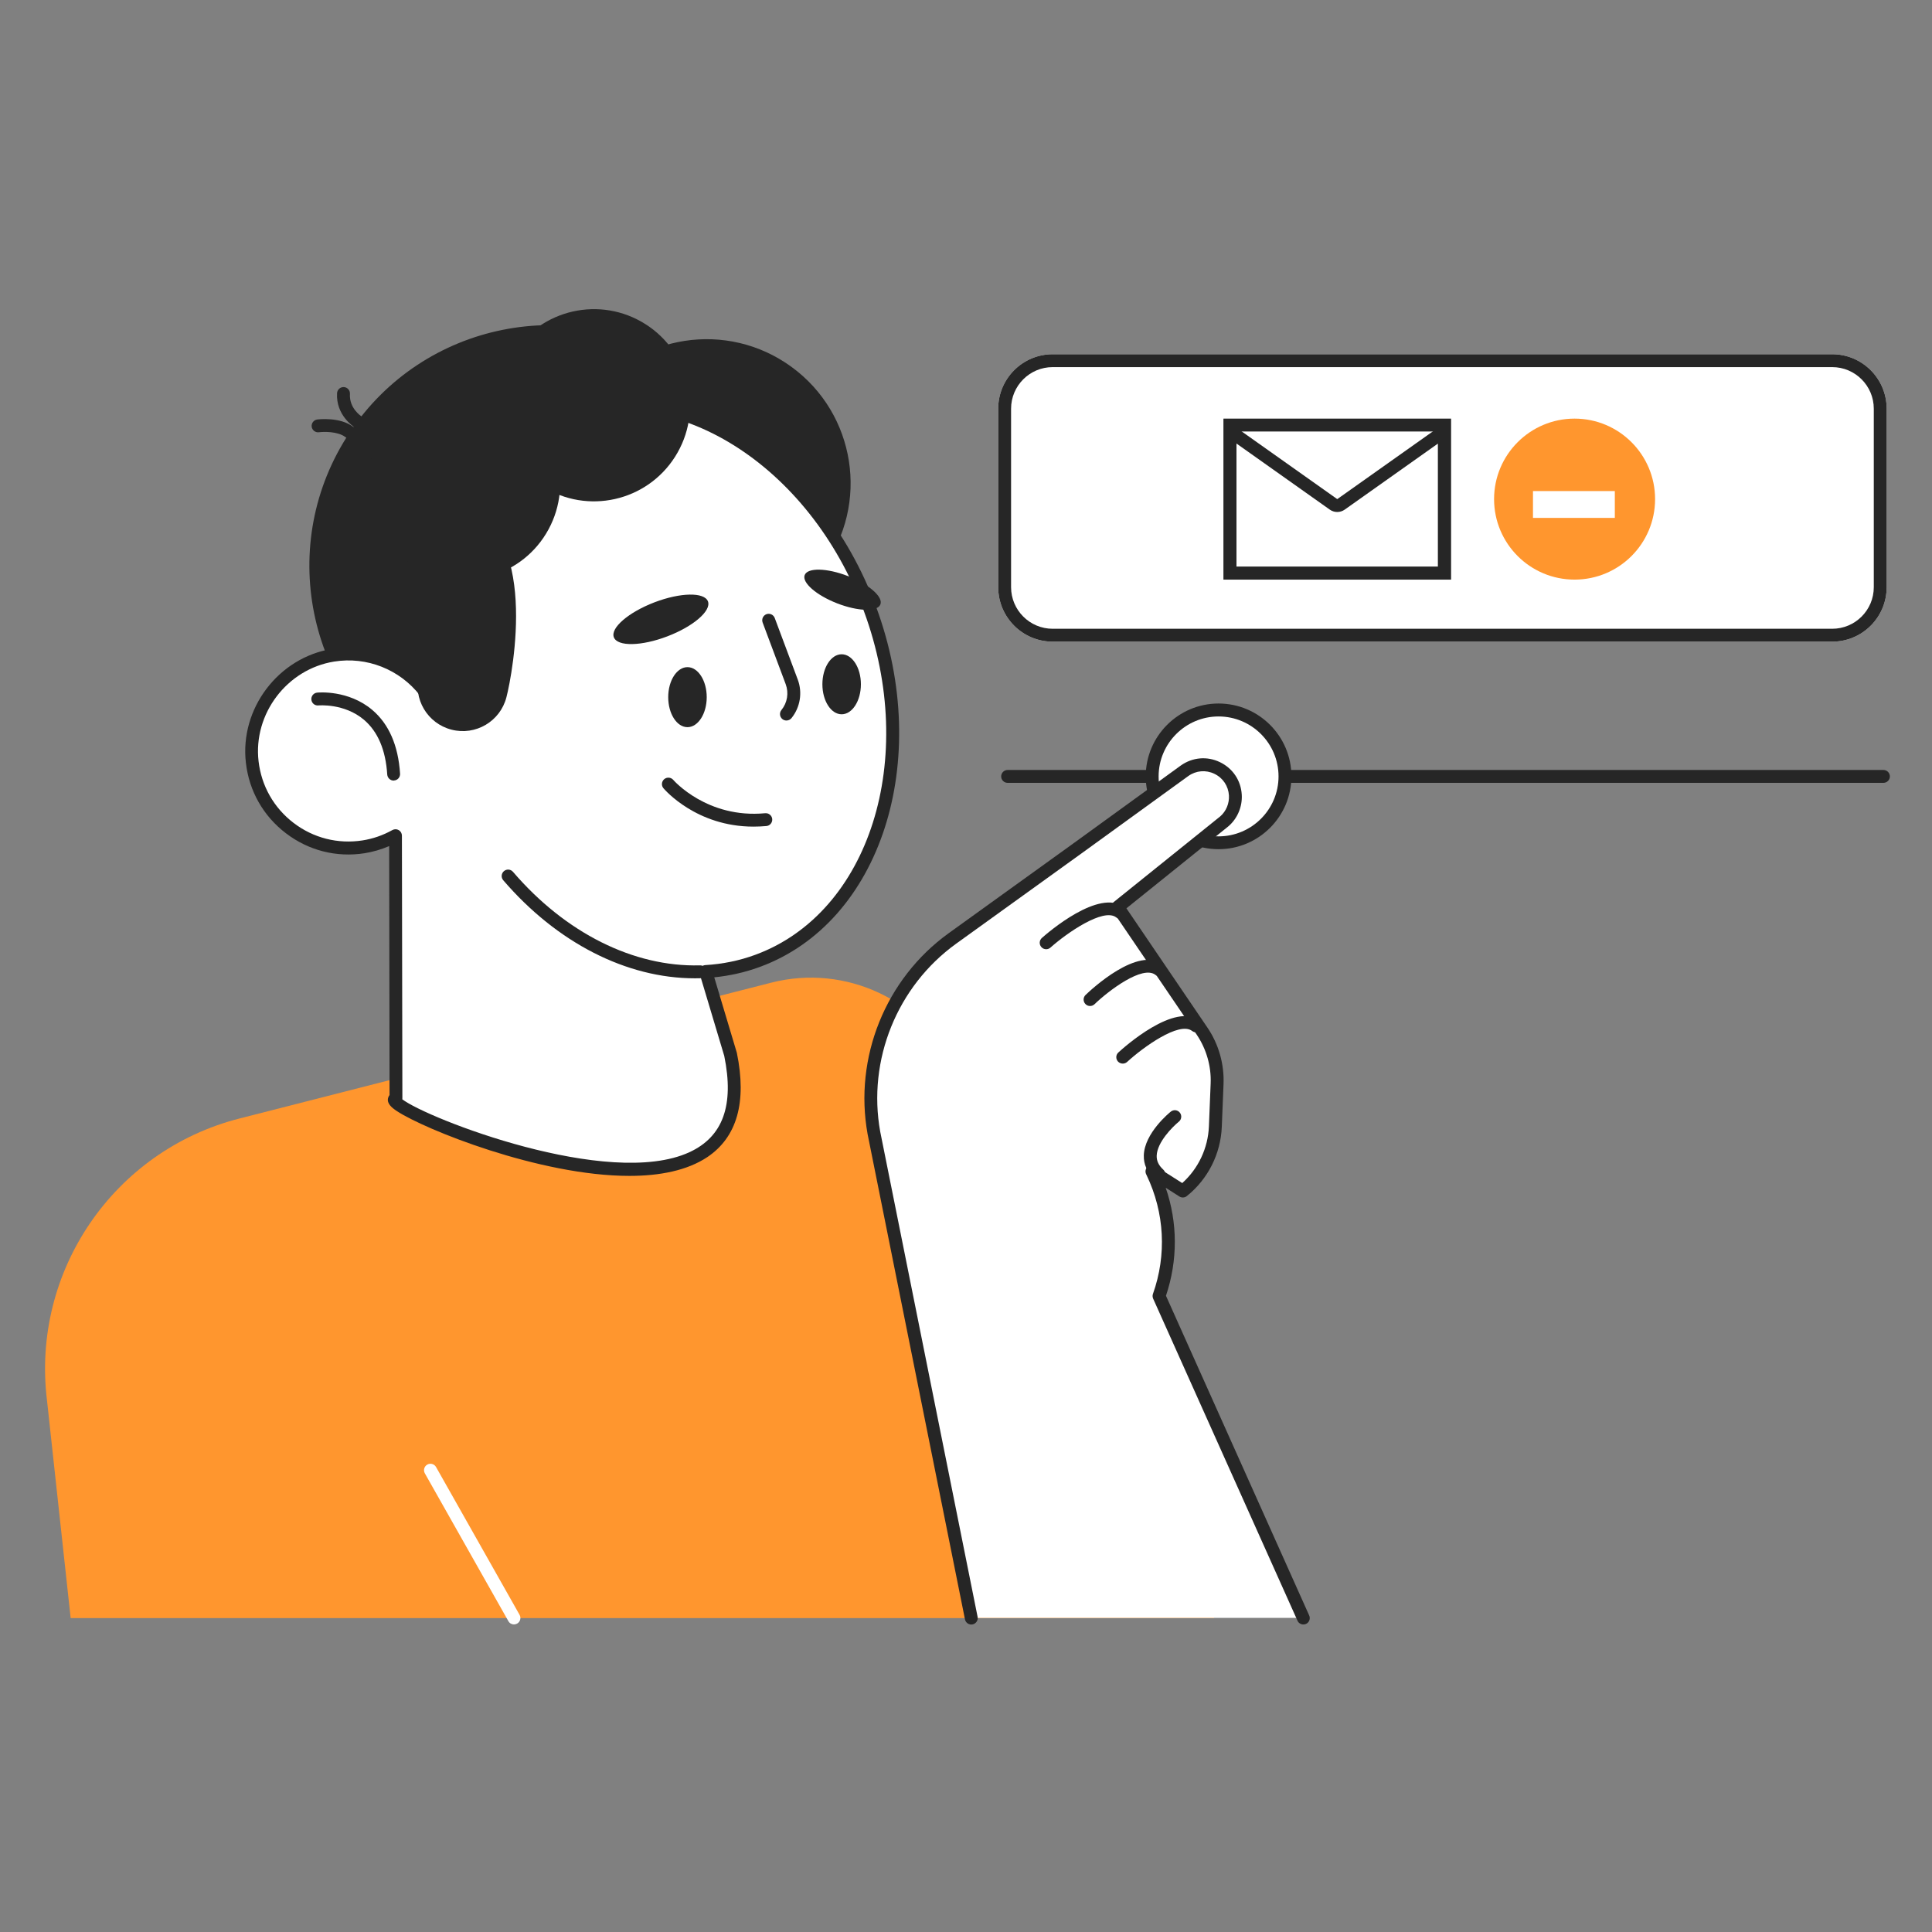
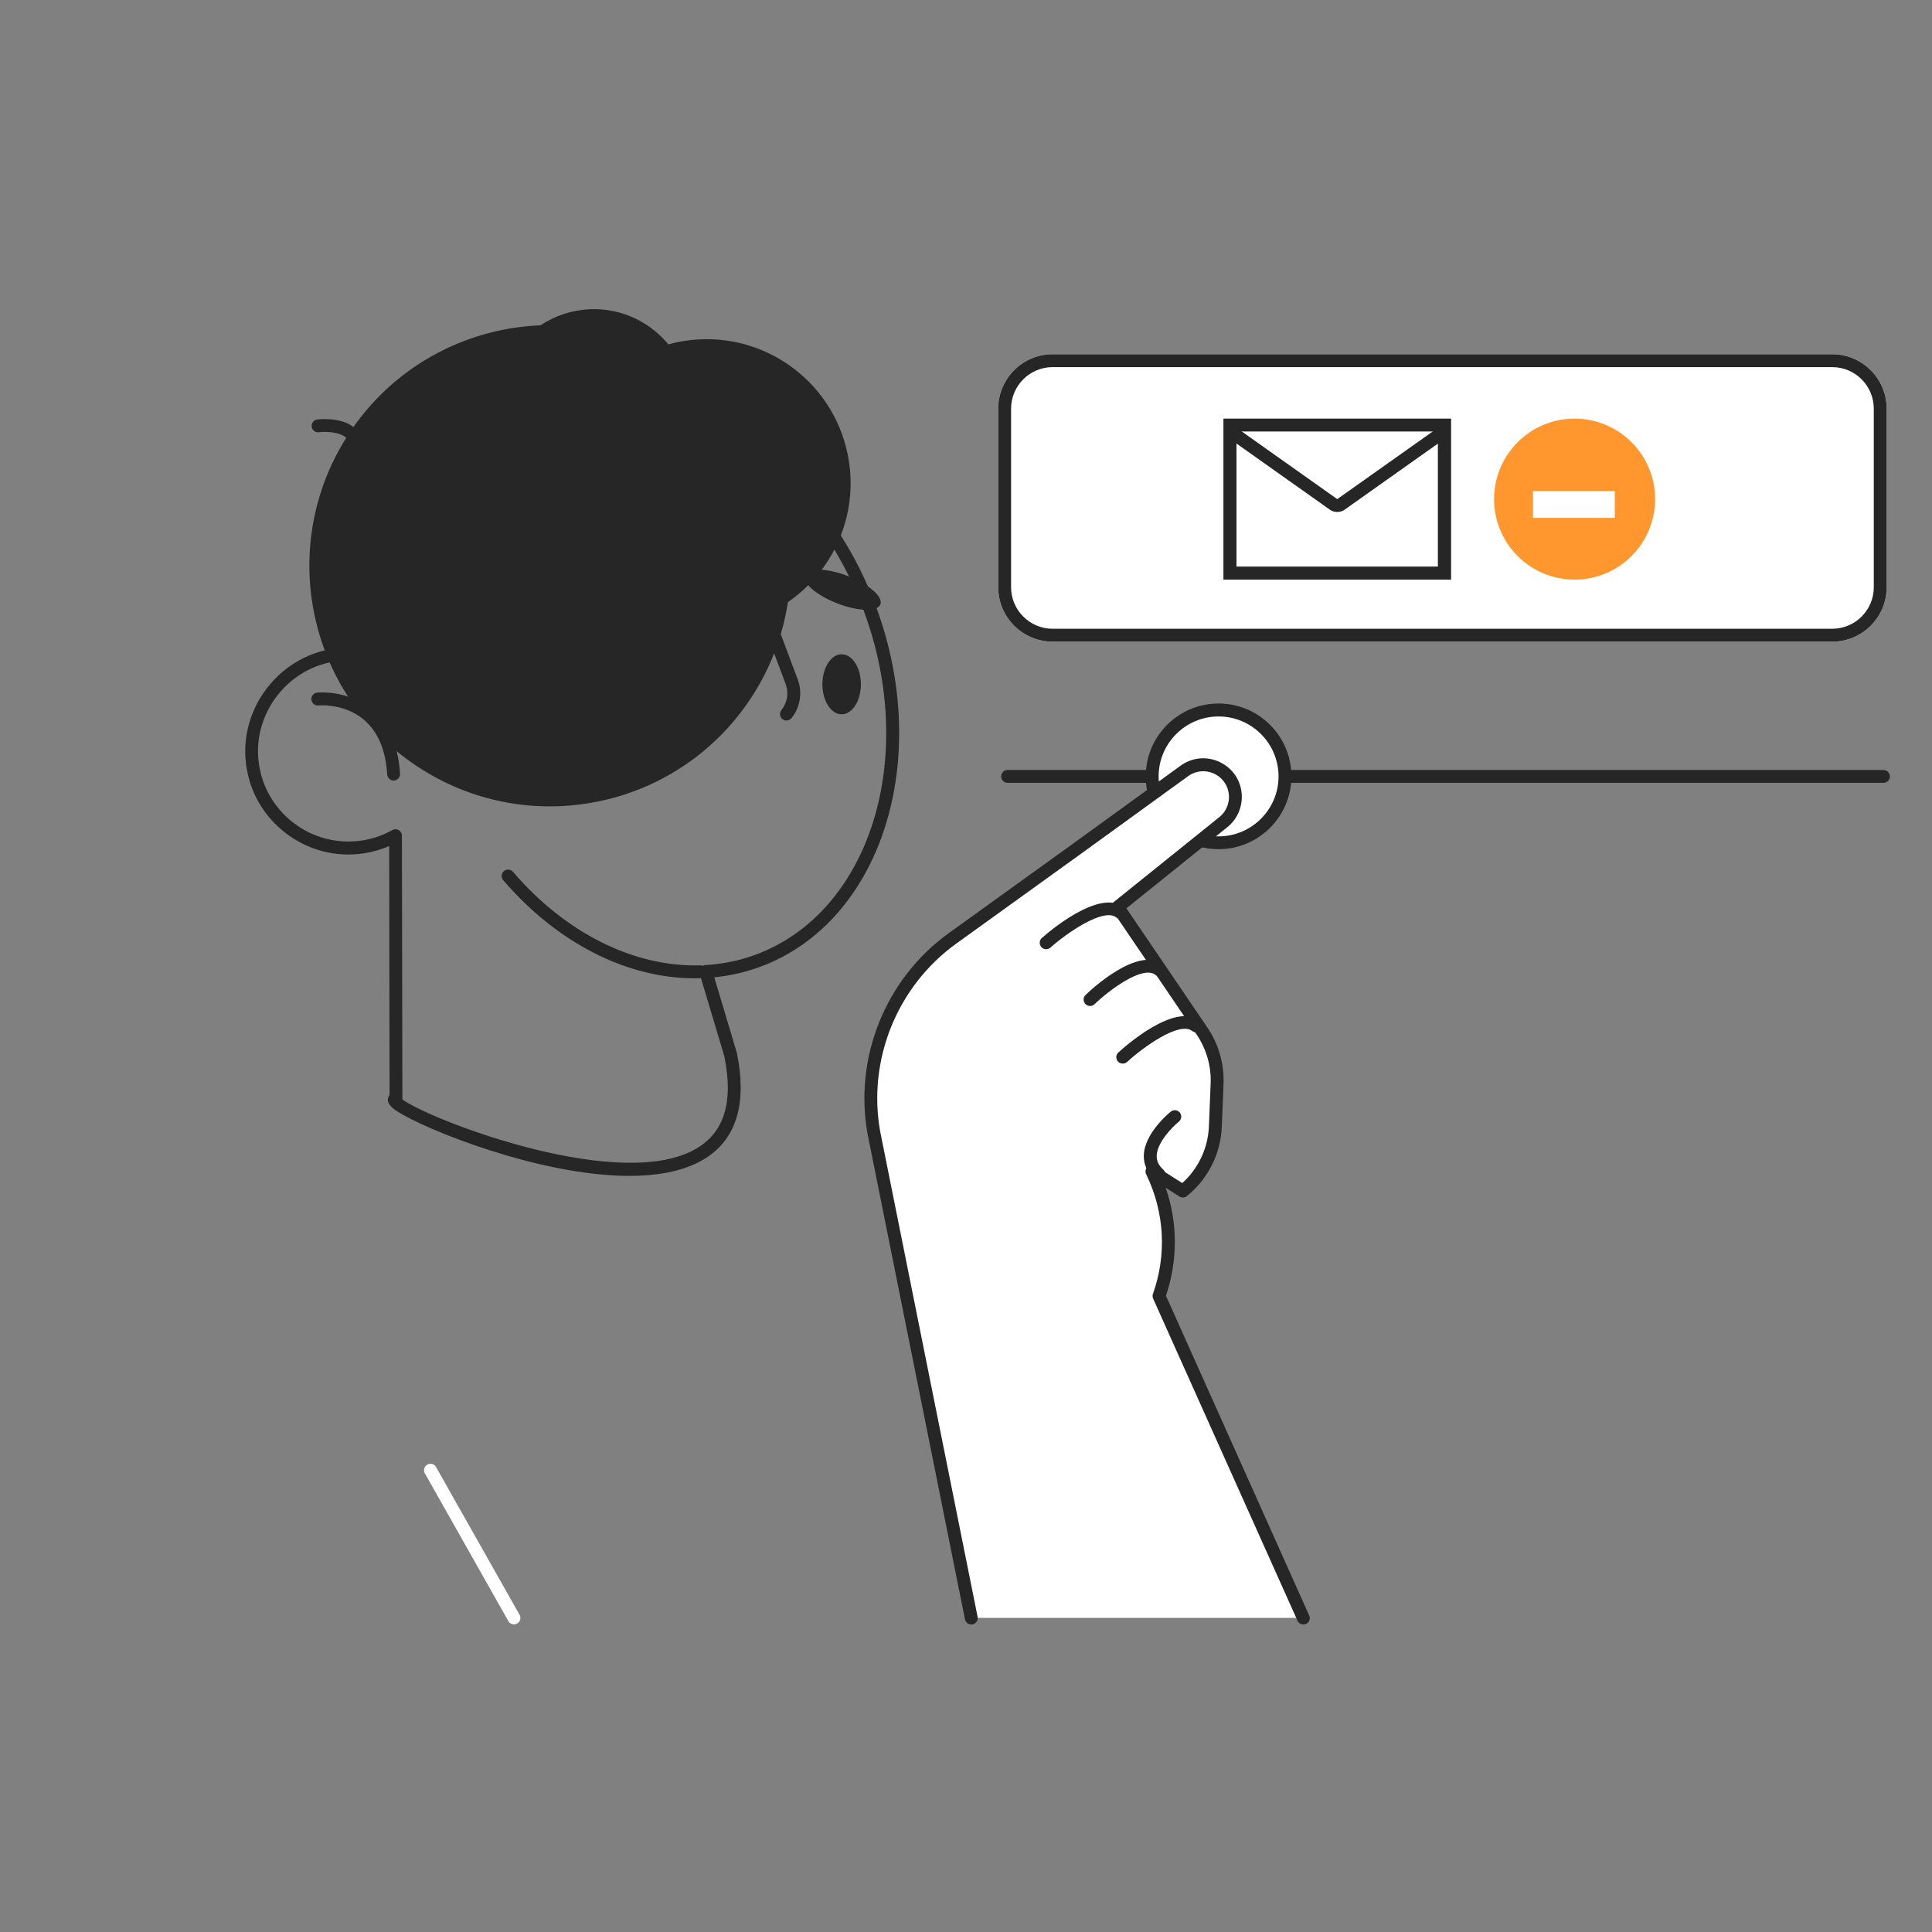
<svg xmlns="http://www.w3.org/2000/svg" width="160" height="160" viewBox="0 0 160 160" fill="none">
  <rect x="0" y="0" width="160" height="160" fill="#808080" stroke="none" />
  <g clip-path="url(#clip0_3153_130519)">
    <path d="M155.979 64.832H83.445C83.152 64.832 82.912 64.592 82.912 64.299C82.912 64.006 83.152 63.766 83.445 63.766H155.979C156.272 63.766 156.512 64.006 156.512 64.299C156.512 64.592 156.272 64.832 155.979 64.832Z" fill="#262626" />
    <path d="M104.806 68.189C106.953 66.041 106.953 62.56 104.806 60.413C102.658 58.265 99.177 58.265 97.029 60.413C94.882 62.56 94.882 66.041 97.029 68.189C99.177 70.336 102.658 70.336 104.806 68.189Z" fill="white" />
    <path d="M100.917 70.326C97.589 70.326 94.885 67.622 94.885 64.294C94.885 60.966 97.589 58.262 100.917 58.262C104.245 58.262 106.949 60.966 106.949 64.294C106.949 67.622 104.24 70.326 100.917 70.326ZM100.917 59.334C98.181 59.334 95.952 61.563 95.952 64.299C95.952 67.035 98.181 69.264 100.917 69.264C103.653 69.264 105.883 67.035 105.883 64.299C105.883 61.558 103.653 59.334 100.917 59.334Z" fill="#262626" />
-     <path d="M5.851 133.998L3.893 115.982C2.576 105.294 9.408 95.288 19.84 92.627L63.877 81.379C70.037 79.806 76.443 82.824 79.152 88.574L100.555 134.003H5.851V133.998Z" fill="#FF962E" />
    <path d="M62.139 57.89C68.234 48.727 65.748 36.359 56.586 30.263C47.424 24.168 35.055 26.654 28.959 35.816C22.864 44.979 25.35 57.347 34.513 63.443C43.675 69.538 56.044 67.052 62.139 57.89Z" fill="#262626" />
    <path d="M68.145 47.055C72.033 41.738 70.874 34.276 65.556 30.389C60.239 26.502 52.778 27.661 48.891 32.978C45.004 38.295 46.163 45.757 51.48 49.644C56.797 53.531 64.258 52.372 68.145 47.055Z" fill="#262626" />
-     <path d="M62.757 79.564C72.501 75.975 76.667 62.941 72.064 50.455C67.461 37.97 55.835 30.759 46.091 34.354C37.957 37.351 33.717 46.93 35.211 57.276C33.472 55.031 30.592 53.778 27.584 54.263C23.403 54.935 20.395 58.898 20.88 63.106C21.408 67.66 25.605 70.829 30.096 70.13C31.056 69.981 31.947 69.66 32.752 69.213L32.789 90.962C30.224 91.479 64.32 106.023 60.507 87.341L58.448 80.455C59.904 80.37 61.349 80.082 62.757 79.564Z" fill="white" />
    <path d="M52.123 97.382C44.683 97.382 35.125 93.51 32.869 92.016C32.432 91.728 32.043 91.397 32.133 90.955C32.144 90.907 32.176 90.795 32.261 90.688L32.229 70.07C31.573 70.352 30.885 70.549 30.187 70.662C27.861 71.024 25.552 70.438 23.68 69.008C21.808 67.584 20.629 65.51 20.363 63.168C19.845 58.688 23.051 54.453 27.509 53.739C30.048 53.328 32.603 54.086 34.501 55.749C33.595 45.59 38.144 36.72 45.909 33.856C55.909 30.171 67.872 37.536 72.565 50.278C77.264 63.019 72.944 76.384 62.944 80.07C61.733 80.517 60.459 80.805 59.152 80.939L61.024 87.195C61.861 91.28 61.035 94.171 58.581 95.824C56.907 96.939 54.635 97.382 52.123 97.382ZM33.317 91.04C35.365 92.619 50.416 98.486 57.088 95.424C59.872 94.144 60.816 91.536 59.979 87.445L57.931 80.608C57.883 80.454 57.909 80.283 58.005 80.15C58.101 80.016 58.251 79.931 58.411 79.925C59.851 79.84 61.253 79.552 62.565 79.067C72.016 75.584 76.048 62.832 71.557 50.645C67.067 38.459 55.717 31.376 46.272 34.859C38.576 37.696 34.245 46.886 35.739 57.206C35.771 57.446 35.643 57.68 35.419 57.771C35.195 57.867 34.939 57.797 34.789 57.605C33.104 55.435 30.373 54.352 27.669 54.789C23.765 55.413 20.96 59.12 21.413 63.04C21.648 65.088 22.683 66.907 24.32 68.155C25.957 69.403 27.979 69.915 30.016 69.6C30.875 69.467 31.712 69.179 32.496 68.742C32.661 68.651 32.864 68.651 33.024 68.747C33.189 68.843 33.285 69.019 33.285 69.206L33.323 90.955C33.323 90.987 33.323 91.013 33.317 91.04Z" fill="#262626" />
    <path d="M32.603 64.645C32.325 64.645 32.091 64.427 32.069 64.144C31.941 62.107 31.291 60.587 30.144 59.611C28.507 58.224 26.395 58.421 26.373 58.421C26.075 58.453 25.819 58.24 25.787 57.947C25.755 57.653 25.968 57.392 26.261 57.36C26.368 57.349 28.853 57.12 30.832 58.795C32.208 59.963 32.981 61.739 33.131 64.069C33.152 64.363 32.928 64.619 32.635 64.635C32.624 64.645 32.613 64.645 32.603 64.645Z" fill="#262626" />
    <path d="M57.547 81.019C51.883 81.019 46.123 78.075 41.675 72.896C41.483 72.672 41.509 72.336 41.733 72.144C41.957 71.952 42.293 71.979 42.485 72.203C46.837 77.275 52.485 80.091 57.963 79.947C58.256 79.931 58.501 80.171 58.512 80.464C58.523 80.757 58.288 81.003 57.995 81.013C57.845 81.013 57.696 81.019 57.547 81.019Z" fill="#262626" />
    <path d="M66.64 47.625C66.4 48.249 67.605 49.299 69.339 49.971C71.072 50.643 72.672 50.681 72.912 50.051C73.152 49.427 71.947 48.377 70.213 47.705C68.48 47.033 66.88 46.995 66.64 47.625Z" fill="#262626" />
-     <path d="M50.837 52.779C51.136 53.558 53.12 53.52 55.269 52.699C57.419 51.878 58.923 50.582 58.629 49.803C58.331 49.024 56.347 49.062 54.197 49.883C52.043 50.71 50.539 52.006 50.837 52.779Z" fill="#262626" />
    <path d="M65.131 59.67C65.013 59.67 64.896 59.633 64.795 59.553C64.565 59.367 64.528 59.031 64.715 58.801C65.205 58.193 65.339 57.393 65.067 56.657L63.157 51.553C63.056 51.276 63.195 50.972 63.472 50.865C63.749 50.764 64.053 50.903 64.16 51.18L66.069 56.284C66.469 57.356 66.272 58.577 65.547 59.473C65.44 59.601 65.285 59.67 65.131 59.67Z" fill="#262626" />
-     <path d="M62.395 68.457C57.685 68.457 55.061 65.417 54.944 65.278C54.752 65.054 54.784 64.718 55.008 64.526C55.232 64.34 55.568 64.366 55.76 64.59C55.797 64.633 58.571 67.806 63.371 67.347C63.659 67.321 63.925 67.534 63.952 67.828C63.979 68.121 63.765 68.382 63.472 68.409C63.099 68.441 62.741 68.457 62.395 68.457Z" fill="#262626" />
    <path d="M55.912 37.816C58.262 34.102 57.156 29.186 53.442 26.837C49.728 24.487 44.812 25.593 42.462 29.306C40.112 33.02 41.218 37.936 44.932 40.286C48.646 42.636 53.562 41.53 55.912 37.816Z" fill="#262626" />
    <path d="M45.427 43.84C47.52 39.975 46.084 35.146 42.22 33.053C38.355 30.961 33.526 32.397 31.433 36.261C29.341 40.125 30.777 44.954 34.641 47.047C38.505 49.14 43.334 47.704 45.427 43.84Z" fill="#262626" />
    <path d="M41.941 57.739C41.429 59.739 39.392 60.944 37.392 60.427C35.392 59.915 34.187 57.877 34.704 55.877C35.216 53.877 32.336 40.475 38.027 41.931C44.757 43.664 42.459 55.739 41.941 57.739Z" fill="#262626" />
    <path d="M28.923 36.304C28.811 36.304 28.693 36.267 28.597 36.193C27.979 35.718 26.811 35.745 26.411 35.798C26.117 35.835 25.851 35.627 25.813 35.339C25.776 35.046 25.984 34.779 26.272 34.742C26.347 34.731 28.155 34.507 29.248 35.35C29.483 35.531 29.525 35.862 29.344 36.096C29.237 36.235 29.083 36.304 28.923 36.304Z" fill="#262626" />
-     <path d="M29.637 35.458C29.541 35.458 29.445 35.431 29.355 35.378C29.291 35.341 27.803 34.381 27.915 32.557C27.931 32.264 28.187 32.039 28.48 32.056C28.773 32.072 28.997 32.328 28.981 32.621C28.907 33.805 29.888 34.45 29.931 34.477C30.176 34.637 30.251 34.968 30.091 35.213C29.984 35.367 29.813 35.458 29.637 35.458Z" fill="#262626" />
    <path d="M58.528 57.735C58.528 59.106 57.813 60.221 56.933 60.221C56.053 60.221 55.339 59.111 55.339 57.735C55.339 56.365 56.053 55.25 56.933 55.25C57.813 55.25 58.528 56.365 58.528 57.735Z" fill="#262626" />
    <path d="M69.701 59.154C70.582 59.154 71.296 58.041 71.296 56.669C71.296 55.296 70.582 54.184 69.701 54.184C68.821 54.184 68.107 55.296 68.107 56.669C68.107 58.041 68.821 59.154 69.701 59.154Z" fill="#262626" />
    <path d="M80.432 133.996L72.368 93.81C71.253 87.639 73.781 81.378 78.869 77.714L89.259 70.231L98.107 63.815C99.813 62.604 102.187 63.746 102.309 65.831C102.357 66.658 102.021 67.463 101.392 68.007L92.571 75.1L99.557 85.383C100.427 86.663 100.859 88.183 100.8 89.73L100.656 93.282C100.571 95.367 99.589 97.314 97.963 98.62L95.408 96.994L95.456 97.095C96.981 100.295 97.179 103.975 95.995 107.319L107.947 133.986H80.432V133.996Z" fill="white" />
    <path d="M107.936 134.531C107.733 134.531 107.536 134.414 107.451 134.216L95.499 107.55C95.445 107.427 95.435 107.283 95.483 107.155C96.629 103.923 96.443 100.435 94.965 97.342L94.917 97.24C94.816 97.027 94.869 96.771 95.045 96.611C95.221 96.451 95.483 96.435 95.685 96.563L97.909 97.976C99.243 96.776 100.043 95.086 100.117 93.278L100.261 89.726C100.32 88.307 99.909 86.878 99.115 85.699L92.128 75.416C91.973 75.187 92.016 74.878 92.235 74.702L101.056 67.608C101.541 67.187 101.813 66.536 101.776 65.88C101.728 65.096 101.28 64.424 100.571 64.083C99.861 63.742 99.056 63.811 98.416 64.264L89.573 70.67L79.184 78.152C74.293 81.678 71.824 87.784 72.896 93.72L80.96 133.896C81.019 134.184 80.832 134.467 80.544 134.526C80.256 134.584 79.973 134.398 79.915 134.11L71.851 93.923C70.704 87.576 73.339 81.054 78.56 77.288L88.949 69.806L97.792 63.395C98.757 62.712 99.968 62.606 101.029 63.118C102.091 63.63 102.768 64.632 102.837 65.811C102.896 66.798 102.485 67.779 101.739 68.424L93.285 75.224L99.995 85.102C100.923 86.467 101.392 88.12 101.328 89.768L101.184 93.32C101.093 95.56 100.037 97.651 98.288 99.054C98.112 99.198 97.861 99.208 97.669 99.086L96.539 98.366C97.536 101.256 97.547 104.371 96.56 107.31L108.421 133.784C108.544 134.051 108.421 134.371 108.155 134.488C108.08 134.52 108.011 134.531 107.936 134.531Z" fill="#262626" />
    <path d="M95.973 97.783C95.845 97.783 95.717 97.74 95.616 97.644C95.003 97.09 94.704 96.428 94.725 95.682C94.779 93.831 96.869 92.13 96.96 92.061C97.189 91.874 97.525 91.911 97.707 92.141C97.893 92.37 97.856 92.706 97.627 92.892C97.125 93.298 95.824 94.588 95.792 95.714C95.781 96.146 95.957 96.514 96.331 96.855C96.549 97.052 96.565 97.388 96.368 97.607C96.267 97.725 96.117 97.783 95.973 97.783Z" fill="#262626" />
    <path d="M92.981 88.083C92.837 88.083 92.693 88.025 92.587 87.913C92.389 87.694 92.4 87.358 92.619 87.161C93.093 86.723 97.312 82.947 99.376 84.537C99.611 84.718 99.653 85.054 99.472 85.283C99.291 85.518 98.955 85.561 98.725 85.379C97.659 84.558 94.64 86.75 93.344 87.945C93.243 88.035 93.115 88.083 92.981 88.083Z" fill="#262626" />
    <path d="M90.272 83.313C90.133 83.313 89.995 83.26 89.888 83.148C89.685 82.934 89.691 82.598 89.904 82.396C90.347 81.969 94.267 78.289 96.336 79.889C96.571 80.07 96.613 80.406 96.432 80.636C96.251 80.87 95.915 80.913 95.685 80.732C94.629 79.916 91.835 82.017 90.645 83.164C90.539 83.265 90.405 83.313 90.272 83.313Z" fill="#262626" />
    <path d="M86.64 78.611C86.491 78.611 86.347 78.553 86.24 78.43C86.043 78.211 86.064 77.875 86.283 77.678C86.763 77.251 91.035 73.55 93.093 75.134C93.328 75.315 93.371 75.651 93.189 75.881C93.008 76.115 92.672 76.158 92.443 75.977C91.376 75.15 88.309 77.299 86.997 78.473C86.896 78.563 86.768 78.611 86.64 78.611Z" fill="#262626" />
    <path d="M42.565 134.528C42.379 134.528 42.197 134.432 42.101 134.256L35.184 122.016C35.04 121.76 35.131 121.435 35.387 121.291C35.643 121.147 35.968 121.238 36.112 121.494L43.029 133.734C43.173 133.99 43.083 134.315 42.827 134.459C42.741 134.507 42.651 134.528 42.565 134.528Z" fill="white" />
    <path d="M151.733 53.139H87.179C84.688 53.139 82.667 51.117 82.667 48.627V33.848C82.667 31.357 84.688 29.336 87.179 29.336H151.733C154.224 29.336 156.245 31.357 156.245 33.848V48.627C156.245 51.123 154.224 53.139 151.733 53.139Z" fill="white" />
    <path fill-rule="evenodd" clip-rule="evenodd" d="M87.179 52.072H151.733C153.636 52.072 155.179 50.533 155.179 48.627V33.848C155.179 31.946 153.635 30.403 151.733 30.403H87.179C85.277 30.403 83.733 31.946 83.733 33.848V48.627C83.733 50.528 85.277 52.072 87.179 52.072ZM87.179 53.139H151.733C154.224 53.139 156.245 51.123 156.245 48.627V33.848C156.245 31.357 154.224 29.336 151.733 29.336H87.179C84.688 29.336 82.667 31.357 82.667 33.848V48.627C82.667 51.117 84.688 53.139 87.179 53.139Z" fill="#262626" />
    <path d="M120.157 34.668H101.333V48.002H120.157V34.668Z" fill="white" />
    <path fill-rule="evenodd" clip-rule="evenodd" d="M119.09 35.735H102.4V46.935H119.09V35.735ZM120.157 34.668V48.002H101.333V34.668H120.157Z" fill="#262626" />
    <path fill-rule="evenodd" clip-rule="evenodd" d="M110.745 41.335L101.333 34.668V48.001L120.157 48.002L120.157 34.668L110.745 41.335ZM119.09 36.731L111.362 42.205C110.992 42.467 110.498 42.467 110.128 42.205L102.4 36.731V46.935H119.09V36.731Z" fill="#262626" />
    <path d="M130.4 48.001C134.082 48.001 137.067 45.017 137.067 41.335C137.067 37.653 134.082 34.668 130.4 34.668C126.718 34.668 123.733 37.653 123.733 41.335C123.733 45.017 126.718 48.001 130.4 48.001Z" fill="#FF962E" />
    <path d="M133.733 42.89L133.733 40.668L126.955 40.668L126.955 42.89L133.733 42.89Z" fill="white" />
  </g>
  <defs>
    <clipPath id="clip0_3153_130519">
      <rect width="152.779" height="108.928" fill="white" transform="translate(3.733 25.602)" />
    </clipPath>
  </defs>
</svg>